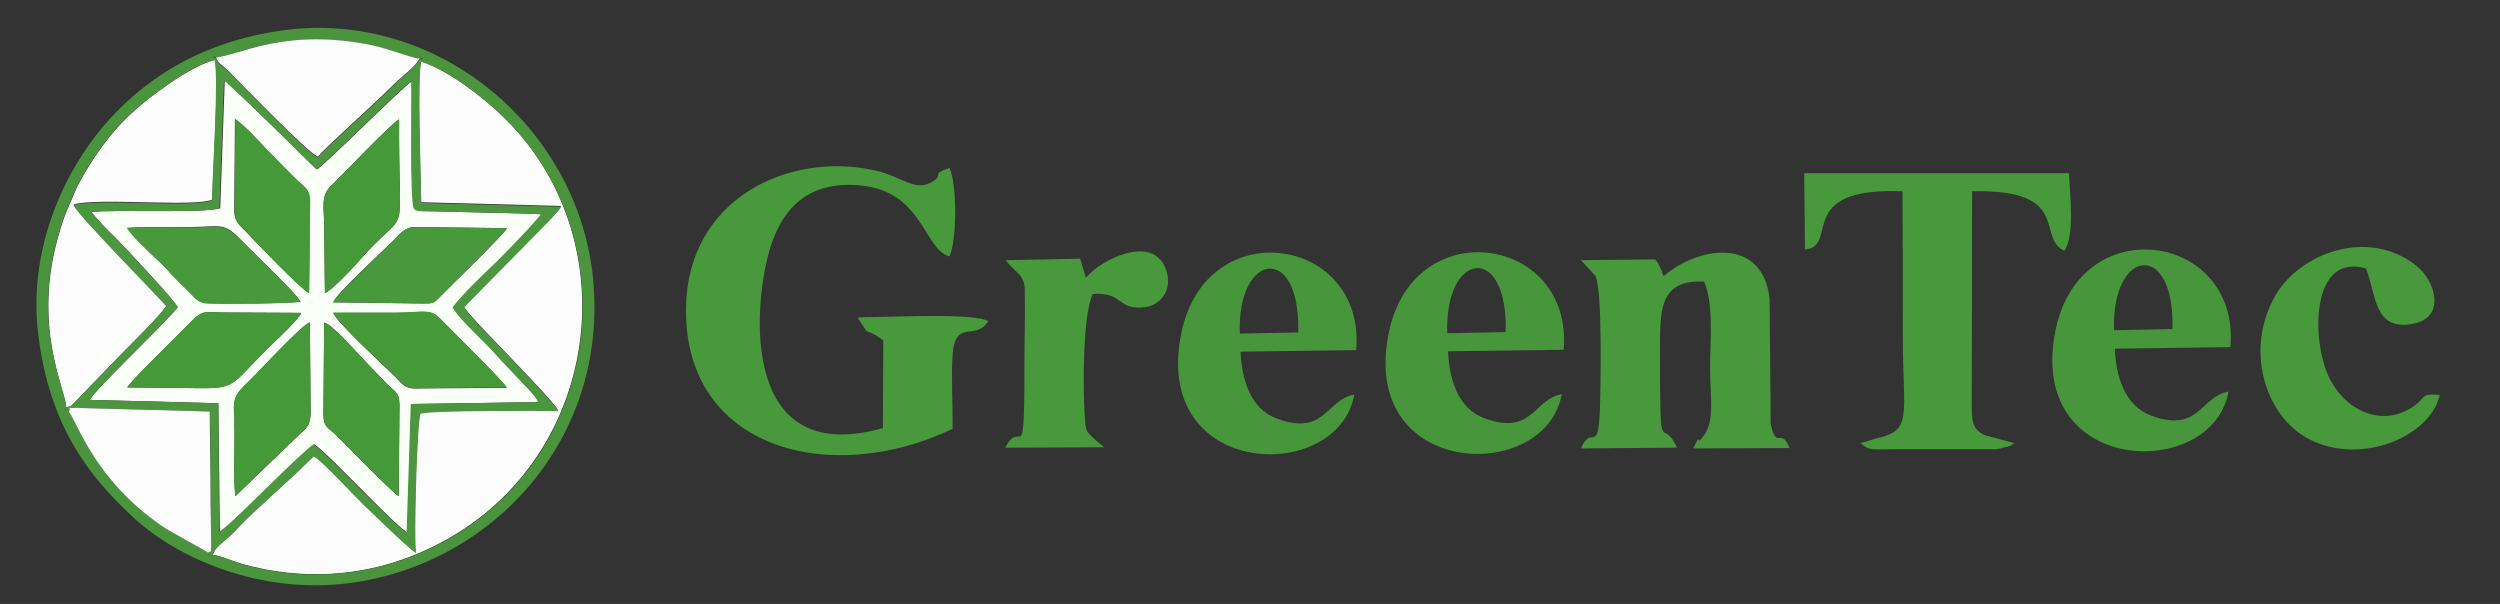
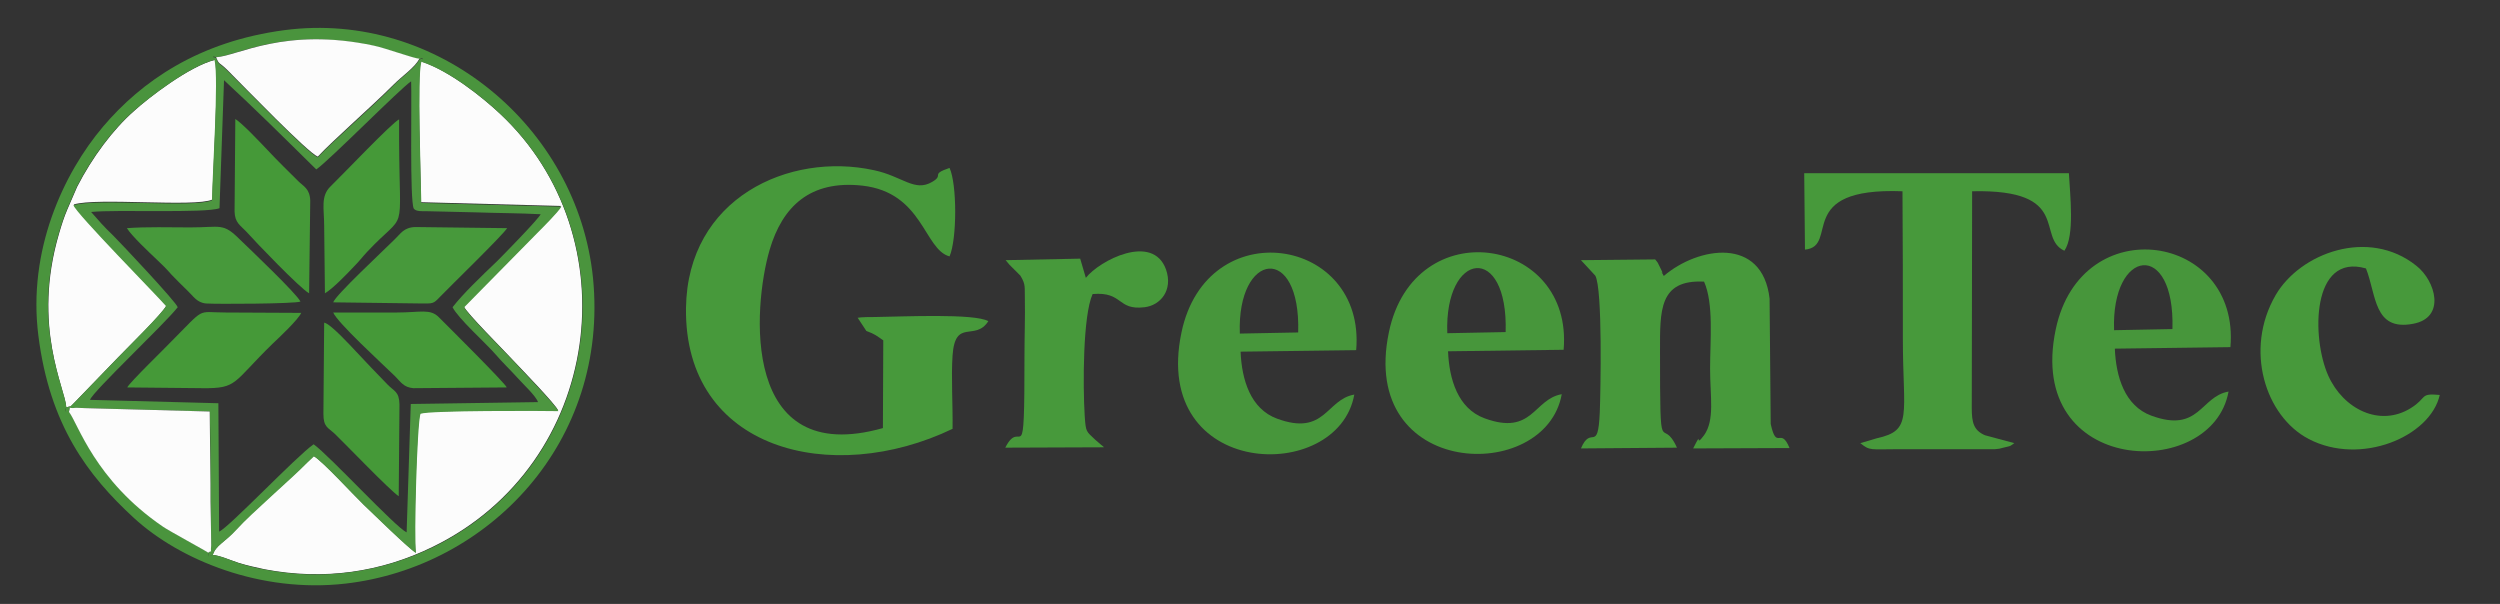
<svg xmlns="http://www.w3.org/2000/svg" version="1.1" id="Layer_1" x="0px" y="0px" viewBox="0 0 664 160.4" style="enable-background:new 0 0 664 160.4;" xml:space="preserve">
  <rect x="0" y="0" width="664" height="160.4" fill="#333333" stroke="none" />
  <style type="text/css">
	.st0{fill:#FCFCFC;}
	.st1{fill:#FAFFF7;}
	.st2{fill:#4A943D;}
	.st3{fill:#4D9640;}
	.st4{fill:#47993B;}
	.st5{fill:#459938;}
	.st6{fill:#47963B;}
</style>
  <g>
    <path class="st0" d="M56.5,147.4c1.8,0.1,4.7,1.4,6.9,2.1c2.2,0.7,4.7,1.2,6.9,1.7c15.7,3,30.9,0.8,44.7-6   c45.2-22.1,52.6-82.4,17.8-115c-4.5-4.2-13.5-11.5-21-13.9c-1.1,3.8,0,31.1,0,37.4l37.2,1c-0.8,1.5-4.9,5.5-6.4,7l-19.4,19.7   c0.7,1.7,10.7,11.7,12.8,14c1.6,1.7,12,12.4,12.2,13.6c-4-0.1-34.3-0.1-36.6,0.7c-1,1.9-1.8,33.5-1.2,37   c-1.9-1.1-11.5-10.6-13.9-12.8c-2.9-2.8-10.7-11.4-13.2-12.8l-1.8,1.7c-4.2,4.3-14.7,13.2-18.7,17.7   C59.6,144.2,57.3,144.7,56.5,147.4" />
-     <path class="st1" d="M24.2,56.3c2.1,2.4,3.3,3.8,5.9,6.3c2.2,2.1,16.7,17.6,17.1,19c-3.6,4.6-22.5,22.3-23.3,24.6l34.1,0.9   l0.4,34.1c2.5-1,20.6-20.1,25.1-23.2c4.2,2.9,21.7,22,24.7,23.4l1.1-34.1l33.8-0.5c-0.6-1.7-4-4.8-5.5-6.5c-2-2.4-3.9-4-5.8-6.2   c-2.7-3.2-9.9-9.5-11.4-12.5c2.8-3.6,7.3-7.9,12-12.4c1.7-1.6,10.8-11,11.4-12.3c-5.6-0.3-11.6-0.3-17.3-0.5l-12.8-0.3   c-1.6,0-3,0.1-3.6-0.7c-1.2-1.9-0.6-28.9-0.7-33.8c-2.6,1.6-21.7,20.9-25.2,23.4c-8.2-8-16.9-16.7-24.5-23.7l-1.2,34   C54.6,56.7,30.9,55.6,24.2,56.3 M82.1,77.9c-2.2-1.2-14.3-13.7-16.8-16.4c-1.6-1.7-2.9-2.3-3.1-5.3l0.2-24.6c2,1.2,6.5,6,8.6,8.3   c2.7,2.8,5.6,5.7,8.1,8.2c1.5,1.4,3.1,2,3.2,5.2L82.1,77.9z M86.1,60c0-4.6-1-7.9,1.7-10.5c3.5-3.4,16.2-16.8,18.2-17.8l0,5.3   c0.1,26.7,2.3,18.4-8.5,29.9c-1.3,1.4-2.2,2.4-3.4,3.8c-1.7,1.8-5.7,6.1-7.8,7.2L86.1,60z M79.8,80.1c-1.5,0.5-22.3,0.7-25,0.4   c-2.4-0.2-3.4-2-4.8-3.3c-1.8-1.7-2.7-2.5-4.3-4.3c-1.4-1.6-2.5-2.7-4-4.1c-1.9-1.8-6.7-6.2-7.9-8.3c5.4-0.3,11.4-0.1,16.8-0.2   c8.2-0.1,8.7-1.3,13.2,3.2C66.4,66.3,78.9,78.1,79.8,80.1 M88.5,80.3c0.5-2,13.2-13.7,16.3-16.7c1.6-1.5,2.4-3.2,5.5-3.3l24.4,0.3   c-1.3,2.1-14.9,15.2-17.7,18.1c-2,2-1.9,1.9-5.3,1.9L88.5,80.3z M33.8,102.9c0.5-1.2,10.4-10.9,11.3-11.8C55,81.4,51.9,83,60,83   l20,0.1c-0.7,1.7-6,6.7-7.5,8.1c-10.9,10.4-9.3,11.9-18.7,11.9L33.8,102.9z M116.6,84.4c2.5,2.5,17.5,17.3,18,18.6l-24.8,0.2   c-2.6-0.2-3.4-1.7-4.9-3.2c-3.4-3.3-15.3-14.2-16.4-16.9c5.7,0,11.3,0,17,0C111.6,83,114.3,82,116.6,84.4 M62.5,131.8   c-0.5-5-0.2-11.6-0.2-16.7c0-8.4-1.3-9,3.4-13.4c2.9-2.8,14.6-15.6,16.6-16l0.2,23.7c0,4.3-1.7,4.6-4,7L62.5,131.8z M105.9,131.8   c-2.5-1.7-13.9-13.6-16.9-16.5c-1.9-1.8-3.1-1.8-3.1-5.4l0.2-24.2c1.6,0.1,7,6.1,8.5,7.7c2.9,3.1,4.9,5.2,8.2,8.6   c1.9,2,3.2,1.9,3.3,5.4L105.9,131.8z" />
    <path class="st0" d="M17.6,108.2c2-0.6,0.5,0.3,2.1-1.2L31.3,95c2.2-2.3,12.1-11.9,12.9-13.9c-2.4-2.8-23.9-24.6-24.6-26.8   c6.2-1.9,32.1,0.8,36.8-1.3c0.1-7,1.8-32.3,0.7-37.1c-6.8,1.7-17.6,10-21.4,13.5c-5.7,5-11.2,12.4-15.2,20.2l-2.6,6   c-0.9,2.1-1.5,4-2.2,6.4C8.4,86.7,17.4,103.4,17.6,108.2" />
    <path class="st2" d="M75.6,8c-22.8,3-38,13.6-48.2,25.6c-10.6,12.5-20.1,33-17.2,55.6c3,23.7,13.1,37.1,25.4,48.4   c12.1,11.1,33.6,20,56.2,17.4c38-4.4,70-37.6,65.7-81.2C153.4,33.7,116.2,2.7,75.6,8 M56.5,147.4c-2.1,0.6-0.7,0.3-1.2-0.7   c-0.2-0.2-10.6-5.9-12-6.9c-18.2-12.5-22.6-27.6-25-30.5c-1-0.6-1.3,0.9-0.7-1.2c-0.2-4.8-9.3-21.4-2-46.1c0.7-2.4,1.3-4.3,2.2-6.4   l2.6-6c4-7.8,9.5-15.2,15.2-20.2c3.9-3.4,14.6-11.8,21.4-13.5c-0.4-1.1-0.7-1,0.4-0.7c5.7-0.4,18.1-8.1,41.8-3   c3,0.6,10.6,3.4,12.2,3.5c1.2-0.4,0.9-0.5,0.5,0.7c7.5,2.4,16.5,9.6,21,13.9c34.8,32.6,27.4,92.9-17.8,115c-13.8,6.7-29.1,9-44.7,6   c-2.2-0.4-4.7-1-6.9-1.7C61.2,148.8,58.3,147.5,56.5,147.4" />
    <path class="st3" d="M17.6,108.2c-0.6,2.1-0.3,0.6,0.7,1.2c0.7-2-0.7-0.7,1.9-1.1c0.1,0,2.2,0.1,2.4,0.1l33.1,0.9   c0.2,6.4,0.2,12.8,0.2,19.2c0,3.1,0,6.3,0.1,9.4l0.1,6.9c-0.4,2.7,0.4,0.9-0.8,2c0.5,0.9-1,1.2,1.2,0.7c0.8-2.7,3.1-3.3,6.4-6.9   c4-4.4,14.5-13.4,18.7-17.7l1.8-1.7c2.4,1.5,10.3,10.1,13.2,12.9c2.3,2.2,12,11.7,13.9,12.8c-0.6-3.5,0.3-35.1,1.2-37   c2.3-0.9,32.6-0.8,36.6-0.7c-0.3-1.2-10.7-11.9-12.2-13.6c-2.1-2.3-12.2-12.3-12.8-14l19.4-19.7c1.5-1.5,5.5-5.5,6.4-7l-37.2-1   c-0.1-6.3-1.1-33.6,0-37.4c0.4-1.2,0.7-1-0.5-0.7c-1.3,2.4-4.6,4.5-6.9,6.9c-5.7,5.8-16.2,14.9-20.1,19.1   c-2.7-1.1-19.3-18.4-23.9-22.9c-2.5-2.5-2.2-1.3-3.1-3.5c-1.1-0.4-0.8-0.4-0.4,0.7c1.1,4.7-0.6,30-0.7,37.1   c-4.7,2.1-30.6-0.6-36.8,1.3c0.7,2.2,22.2,24,24.6,26.8C43.3,83,33.5,92.7,31.3,95l-11.5,11.9C18.1,108.4,19.6,107.6,17.6,108.2    M24.2,56.3c6.7-0.7,30.4,0.4,34.1-1l1.2-34c7.6,7,16.4,15.7,24.5,23.7c3.5-2.4,22.6-21.8,25.2-23.4c0.2,4.8-0.4,31.8,0.7,33.8   c0.6,0.8,2.1,0.7,3.6,0.7l12.8,0.3c5.6,0.2,11.6,0.2,17.3,0.5c-0.6,1.3-9.7,10.6-11.4,12.3c-4.7,4.5-9.2,8.8-12,12.4   c1.5,3,8.7,9.4,11.4,12.5c1.9,2.2,3.7,3.9,5.8,6.2c1.5,1.7,4.9,4.8,5.5,6.5l-33.8,0.5l-1.1,34.1c-3-1.4-20.5-20.4-24.7-23.4   c-4.5,3.1-22.6,22.2-25.1,23.2L58,107.1l-34.1-0.9c0.8-2.3,19.7-20,23.3-24.6c-0.4-1.4-15-16.9-17.1-19   C27.5,60.1,26.3,58.7,24.2,56.3" />
    <path class="st0" d="M55.3,146.8c1.3-1,0.5,0.8,0.8-2l-0.1-6.9c-0.1-3.1-0.1-6.3-0.1-9.4c-0.1-6.4-0.1-12.8-0.2-19.2l-33.1-0.9   c-0.2,0-2.4-0.1-2.4-0.1c-2.6,0.4-1.2-0.9-1.9,1.1c2.4,3,6.8,18.1,25,30.5C44.7,140.9,55.2,146.6,55.3,146.8" />
    <path class="st0" d="M57.4,15.2c0.9,2.2,0.7,1.1,3.1,3.5c4.6,4.6,21.2,21.8,23.9,22.9c3.9-4.2,14.3-13.3,20.1-19.1   c2.4-2.4,5.6-4.5,6.9-6.9c-1.6-0.1-9.2-2.9-12.2-3.5C75.6,7.1,63.1,14.9,57.4,15.2" />
    <path class="st4" d="M79.8,80.1c-0.9-2-13.4-13.9-16.1-16.5c-4.5-4.5-5-3.2-13.2-3.2c-5.4,0-11.4-0.2-16.8,0.2   c1.3,2.1,6,6.5,7.9,8.3c1.5,1.4,2.6,2.5,4,4.1c1.6,1.7,2.6,2.6,4.3,4.3c1.4,1.3,2.4,3.1,4.8,3.3C57.4,80.8,78.3,80.7,79.8,80.1" />
    <path class="st4" d="M88.5,80.3l23.2,0.3c3.4,0,3.3,0.2,5.3-1.9c2.8-2.9,16.4-16.1,17.7-18.1l-24.4-0.3c-3.1,0.1-3.9,1.8-5.5,3.3   C101.7,66.7,89.1,78.4,88.5,80.3" />
-     <path class="st5" d="M62.5,131.8l16-15.5c2.3-2.3,4-2.6,4-7l-0.2-23.7c-2,0.4-13.7,13.3-16.6,16c-4.7,4.5-3.5,5.1-3.4,13.4   C62.3,120.3,62,126.9,62.5,131.8" />
    <path class="st5" d="M105.9,131.8l0.2-24.4c-0.1-3.5-1.4-3.4-3.3-5.4c-3.3-3.4-5.3-5.5-8.2-8.6c-1.5-1.6-6.9-7.5-8.5-7.7l-0.2,24.2   c0,3.6,1.2,3.6,3.1,5.4C92,118.2,103.4,130.1,105.9,131.8" />
    <path class="st5" d="M134.6,102.9c-0.5-1.2-15.5-16.1-18-18.6c-2.3-2.4-5-1.3-11.1-1.3c-5.7,0-11.3,0-17,0   c1.1,2.7,13,13.6,16.4,16.9c1.5,1.5,2.3,3,4.9,3.2L134.6,102.9z" />
    <path class="st5" d="M33.8,102.9l20,0.2c9.4,0.1,7.9-1.4,18.7-11.9c1.5-1.4,6.8-6.4,7.5-8.1L60,83c-8.1,0-5.1-1.7-14.9,8.1   C44.3,92,34.3,101.7,33.8,102.9" />
    <path class="st5" d="M82.1,77.9l0.3-24.6c-0.1-3.2-1.8-3.8-3.2-5.2c-2.5-2.5-5.4-5.3-8.1-8.2c-2.2-2.3-6.6-7-8.6-8.3l-0.2,24.6   c0.1,3,1.5,3.6,3.1,5.3C67.8,64.2,79.8,76.7,82.1,77.9" />
    <path class="st5" d="M86.1,60l0.2,17.9c2.1-1.2,6.1-5.4,7.8-7.2c1.3-1.3,2.1-2.4,3.4-3.8c10.8-11.5,8.6-3.1,8.5-29.9l0-5.3   c-2,1-14.7,14.4-18.2,17.8C85.1,52.1,86.1,55.4,86.1,60" />
    <path class="st4" d="M234.5,113.7c-37.9,10.7-34.5-32.2-30.1-47.3c3.4-11.6,10.8-18.6,24.6-17.1c16.2,1.8,16.4,17,23.2,18.8   c2-4.6,2-19.2,0-23.5c-5.3,1.8-1.3,1.8-4.6,3.7c-4.7,2.8-7.9-1.5-15.5-3.1c-22.5-4.9-49.5,7.4-49.9,36.6   c-0.5,37.8,38.7,47.5,70.8,32.1c0.1-6.1-0.4-13.7,0-19.5c0.7-10,6-3.6,9.5-9.1c-3.7-2.1-22.7-1.2-30.1-1.1c-1.2,0-3.5,0-4.6,0.2   l2.3,3.5c2.4,0.9,2.6,1.2,4.5,2.5L234.5,113.7z" />
    <path class="st4" d="M479.4,66.3c9.3-0.9-3.1-16.6,25.9-15.5c0.1,13,0.1,26.1,0.1,39.1c0,20.5,2.7,24.4-6.9,26.5l-4.4,1.3   c2.6,2.1,2.6,1.6,10.3,1.6l25.5,0c1.5-0.2,0.8,0,2.2-0.4c2.4-0.6,1.4-0.2,2.9-1.2l-7.8-2.1c-3-1.3-3.5-3.4-3.5-7.2l0.1-57.6   c26.7-0.6,16.9,12.3,24.5,15.8c2.8-4,1.5-14.8,1.2-20.6L479.2,46L479.4,66.3z" />
    <path class="st4" d="M424.9,109.6c-0.5,11-2.3,3.1-5,9.5l25.5-0.2c-4.2-9.2-4.5,5.4-4.5-25.6c0-10.8-0.3-19.1,11.7-18.5   c2.6,5.9,1.6,15.5,1.6,23.1c0,7.5,1.3,13.6-1.6,17.7c-2.8,3.8-0.1-2-2.9,3.5l25.6-0.1c-2.4-5.9-3.4,0.9-5-6.4l-0.3-33.3   c-1.9-16.6-19-13.8-28.1-6c-1.6-2.8,0.6,0.9-0.9-2.1c-0.9-1.8-0.5-1.2-1.4-2.3l-19.7,0.2l3.8,4.1   C425.7,76.7,425.1,104.3,424.9,109.6" />
    <path class="st4" d="M648,104.9c-5.5-0.5-3.2,0.7-7.7,3.5c-8.2,5.1-17.9,0.3-21.9-8.6c-4.5-10-4.5-32.7,10-28.5   c2.8,7,2,16.7,12.5,14.7c8.8-1.6,6-11.4,0.9-15.4c-12.7-10.2-30.9-3.4-37.4,7.8c-8.4,14.5-2.7,32.2,8.8,38.2   C627,123.8,645.5,116,648,104.9" />
    <path class="st4" d="M267.1,69.1c0.2,0.2,0.4,0.5,0.5,0.6c0.1,0.1,0.4,0.5,0.5,0.6l2.9,2.9c1.5,2.4,1.1,3.1,1.2,6   c0.1,4.9-0.1,10.2-0.1,15.1c0,32.9-0.7,15.9-5.1,24.6l26.2-0.1c-0.2-0.3-0.6-0.5-0.8-0.7l-1.5-1.3c-2.4-2.3-2.5-1.9-2.8-6.3   c-0.5-8.1-0.5-26.7,2.1-32.4c8.2-0.7,6.4,4.4,13.8,3.5c4.2-0.5,7.6-4.5,5.7-10c-3.5-9.8-17.7-2.4-21.3,2.2l-1.5-5.1L267.1,69.1z" />
    <path class="st6" d="M344.8,88.3l-15.5,0.3C328.5,66.8,345.5,64.5,344.8,88.3 M313.8,88.3c-8.2,39,41.6,40.5,45.9,16.5   c-7.5,1.3-7.7,11.1-20.5,6.4c-7.1-2.6-9.4-10.4-9.7-17.8l30.7-0.4C362.8,62.8,320.5,56.2,313.8,88.3" />
    <path class="st6" d="M399.9,88.2l-15.5,0.3C383.6,66.6,400.6,64.4,399.9,88.2 M368.9,88.2c-8.2,39,41.6,40.5,45.9,16.5   c-7.5,1.3-7.7,11.1-20.5,6.4c-7.1-2.6-9.4-10.4-9.7-17.8l30.7-0.4C417.9,62.7,375.6,56.1,368.9,88.2" />
    <path class="st6" d="M577,87.4l-15.5,0.3C560.7,65.9,577.7,63.6,577,87.4 M546,87.5c-8.2,39,41.6,40.5,45.9,16.5   c-7.5,1.3-7.7,11.1-20.5,6.4c-7.1-2.6-9.4-10.4-9.7-17.8l30.7-0.4C595,61.9,552.7,55.4,546,87.5" />
  </g>
</svg>